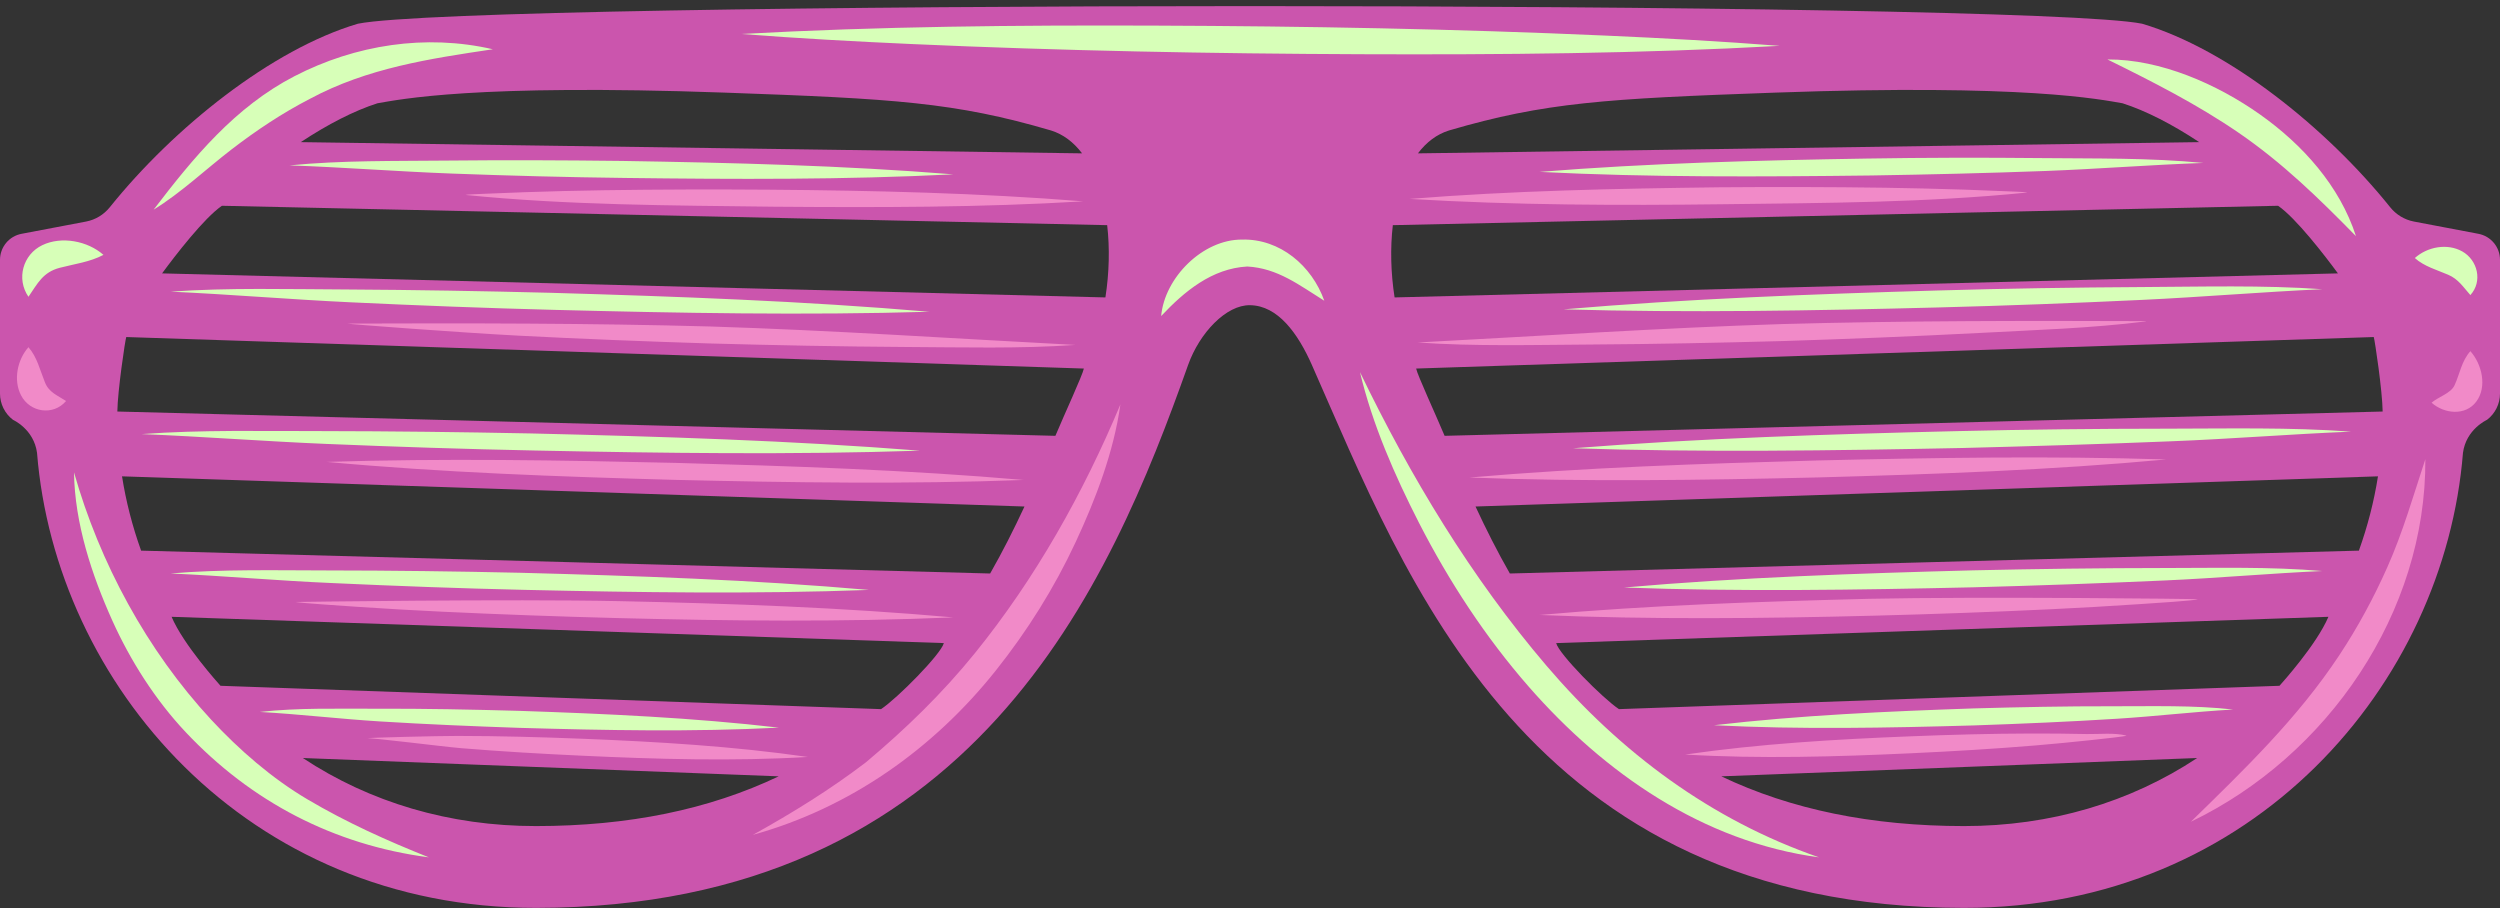
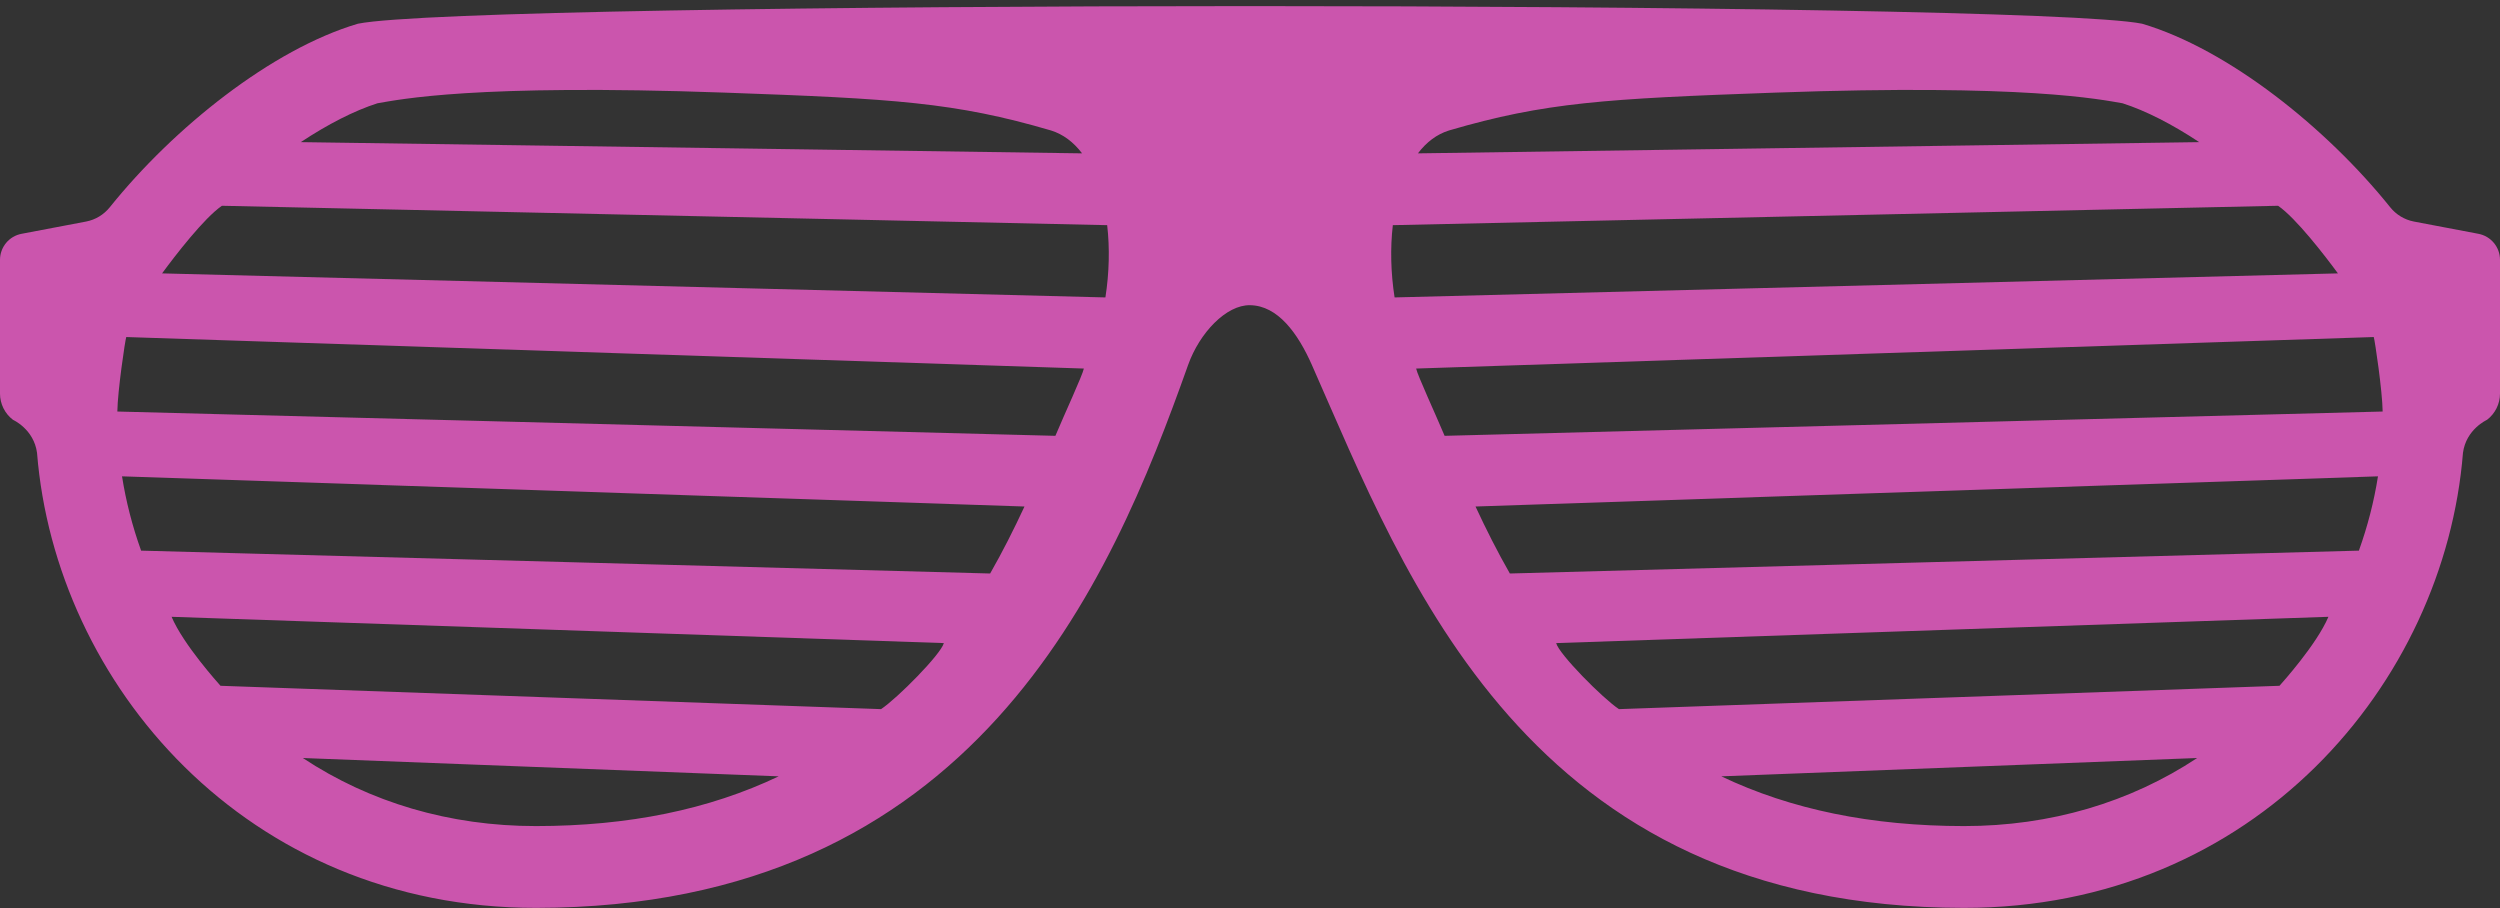
<svg xmlns="http://www.w3.org/2000/svg" fill="#000000" height="181.6" preserveAspectRatio="xMidYMid meet" version="1" viewBox="0.0 158.6 500.0 181.6" width="500" zoomAndPan="magnify">
  <rect x="0.0" y="158.6" width="500.0" height="181.6" fill="#333333" stroke="none" />
  <g>
    <g id="change1_1">
      <path d="M 288.922 245.766 C 287.105 241.43 283.488 233.625 283.227 232.309 L 474.754 226.008 C 474.98 226.715 476.477 236.789 476.531 240.906 Z M 471.777 268.727 L 301.973 273.301 C 299.469 268.926 297.211 264.434 295.102 259.902 L 475.594 253.867 C 474.805 258.887 473.523 263.867 471.777 268.727 Z M 455.898 295.758 L 323.789 300.426 C 320.539 298.27 311.781 289.422 311.234 287.219 L 465.684 281.961 C 463.316 287.535 456.34 295.254 455.898 295.758 Z M 392.844 323.816 L 392.773 323.816 C 374.301 323.805 358.227 320.52 344.258 313.867 L 439.434 310.203 C 426.016 319.082 410.062 323.816 392.844 323.816 Z M 278.566 203.633 L 455.613 199.754 C 459.188 202.203 464.984 209.738 467.586 213.277 L 278.918 218.086 C 278.152 213.176 278.035 208.199 278.566 203.633 Z M 289.816 184.688 C 308.984 179.066 321.141 178.336 355.008 177.125 C 405.266 175.328 420.18 178.527 424.508 179.254 C 429.156 180.742 434.434 183.445 439.844 187.027 L 283.582 189.273 C 285.266 187.055 287.344 185.449 289.816 184.688 Z M 221.082 218.086 L 32.414 213.277 C 35.016 209.738 40.812 202.203 44.387 199.754 L 221.434 203.633 C 221.965 208.199 221.848 213.176 221.082 218.086 Z M 211.078 245.766 L 23.469 240.906 C 23.523 236.789 25.02 226.715 25.246 226.008 L 216.773 232.309 C 216.512 233.625 212.895 241.43 211.078 245.766 Z M 198.027 273.301 L 28.223 268.727 C 26.477 263.867 25.195 258.887 24.406 253.867 L 204.898 259.902 C 202.789 264.434 200.531 268.926 198.027 273.301 Z M 176.211 300.426 L 44.102 295.758 C 43.66 295.254 36.684 287.535 34.316 281.961 L 188.766 287.219 C 188.219 289.422 179.461 298.27 176.211 300.426 Z M 107.227 323.816 L 107.156 323.816 C 89.938 323.816 73.984 319.082 60.566 310.203 L 155.742 313.867 C 141.773 320.52 125.699 323.805 107.227 323.816 Z M 75.492 179.254 C 79.82 178.527 94.734 175.328 144.992 177.125 C 178.859 178.336 191.016 179.066 210.184 184.688 C 212.656 185.449 214.734 187.055 216.418 189.273 L 60.156 187.027 C 65.566 183.445 70.844 180.742 75.492 179.254 Z M 495.676 205.359 C 492.051 204.68 486.832 203.695 482.762 202.906 C 480.891 202.543 479.223 201.523 478.031 200.039 C 465.293 184.168 445.66 168.453 428.422 163.344 C 405.246 158.648 94.754 158.648 71.578 163.344 C 54.34 168.453 34.707 184.168 21.969 200.039 C 20.777 201.523 19.109 202.543 17.238 202.906 C 13.168 203.695 7.949 204.68 4.324 205.359 C 1.816 205.828 0 208.02 0 210.574 L 0 237.312 C 0 239.375 0.965 241.32 2.605 242.57 C 2.605 242.57 6.773 244.422 7.406 249.168 C 11.086 295.238 49.09 340.219 107.238 340.176 C 194.82 340.109 222.082 275.312 237.613 231.613 C 239.922 225.125 245.27 219.559 250 219.641 C 255.551 219.703 259.562 225.23 262.387 231.613 C 281.152 274.023 305.18 340.109 392.762 340.176 C 450.91 340.219 488.914 295.238 492.594 249.168 C 493.227 244.422 497.395 242.57 497.395 242.57 C 499.035 241.32 500 239.375 500 237.312 L 500 210.574 C 500 208.02 498.184 205.828 495.676 205.359" fill="#cb55ad" />
    </g>
    <g id="change2_1">
-       <path d="M 422.508 299.852 C 413.223 299.836 403.941 300.023 394.66 300.285 C 377.363 300.879 360.012 301.641 342.809 303.645 C 360.105 304.527 377.469 304.176 394.77 303.684 C 404.324 303.355 413.871 302.949 423.414 302.348 C 431.156 301.863 438.883 300.938 446.625 300.504 C 438.688 299.613 430.48 299.867 422.508 299.852 Z M 432.969 272.203 C 420.172 272.215 407.379 272.383 394.586 272.668 C 371.312 273.285 347.996 274.066 324.797 276.102 C 348.066 276.961 371.391 276.582 394.668 276.062 C 407.461 275.723 420.242 275.262 433.027 274.688 C 443.516 274.223 453.977 273.277 464.461 272.805 C 454.047 271.918 443.41 272.195 432.969 272.203 Z M 433.277 244.336 C 419.34 244.348 405.402 244.492 391.473 244.824 C 365.84 245.438 340.164 246.234 314.602 248.25 C 340.535 249.105 366.52 248.723 392.457 248.199 C 406.367 247.844 420.27 247.43 434.168 246.859 C 446.203 246.398 458.215 245.41 470.242 244.93 C 457.992 244.031 445.555 244.324 433.277 244.336 Z M 428.41 216.012 C 414.801 216.09 401.191 216.301 387.59 216.695 C 362.617 217.422 337.609 218.34 312.711 220.469 C 337.688 221.195 362.711 220.727 387.684 220.09 C 401.285 219.742 414.887 219.215 428.477 218.574 C 440.48 218.008 452.461 216.988 464.461 216.441 C 452.512 215.598 440.379 215.945 428.41 216.012 Z M 408.211 190.219 C 396.602 190.098 384.988 190.121 373.383 190.312 C 351.559 190.672 329.684 191.223 307.918 192.98 C 330.023 194.094 352.195 193.965 374.32 193.695 C 385.91 193.504 397.492 193.227 409.074 192.797 C 419.617 192.402 430.141 191.555 440.68 191.191 C 429.949 190.141 418.98 190.336 408.211 190.219 Z M 76 302.887 C 85.266 303.461 94.535 303.852 103.812 304.168 C 121.113 304.664 138.477 305.016 155.77 304.129 C 138.57 302.125 121.219 301.363 103.918 300.773 C 94.363 300.504 84.805 300.312 75.242 300.344 C 67.539 300.363 59.621 300.133 51.957 300.988 C 59.977 301.441 67.977 302.391 76 302.887 Z M 66.488 275.215 C 79.27 275.801 92.055 276.281 104.848 276.57 C 127.812 277.086 150.824 277.438 173.785 276.586 C 150.586 274.555 127.27 273.77 103.996 273.152 C 91.203 272.867 78.41 272.699 65.613 272.688 C 55.172 272.68 44.535 272.406 34.121 273.293 C 44.914 273.781 55.688 274.754 66.488 275.215 Z M 65.25 247.383 C 79.172 247.961 93.102 248.422 107.035 248.703 C 132.668 249.227 158.352 249.582 183.98 248.734 C 158.109 246.695 132.133 245.91 106.199 245.289 C 92.289 245.012 78.379 244.84 64.465 244.82 C 52.465 244.832 40.316 244.539 28.34 245.418 C 40.645 245.91 52.941 246.871 65.25 247.383 Z M 70.105 219.059 C 83.695 219.703 97.297 220.227 110.898 220.574 C 135.871 221.211 160.895 221.684 185.871 220.953 C 160.656 218.797 135.332 217.895 110.043 217.156 C 96.48 216.812 82.918 216.574 69.352 216.496 C 57.652 216.453 45.801 216.105 34.121 216.93 C 46.121 217.477 58.102 218.492 70.105 219.059 Z M 90.336 193.312 C 101.938 193.746 113.543 194.051 125.148 194.191 C 146.977 194.465 168.855 194.562 190.664 193.469 C 168.602 191.684 146.434 191.152 124.309 190.785 C 112.719 190.645 101.129 190.594 89.539 190.715 C 79.043 190.824 68.355 190.652 57.902 191.676 C 68.719 192.051 79.52 192.906 90.336 193.312 Z M 489.652 213.559 C 491.684 214.426 492.66 216.027 494.074 217.617 C 496.566 214.891 495.551 210.625 492.441 208.879 C 489.441 207.199 485.465 207.961 482.965 210.207 C 484.863 211.906 487.367 212.566 489.652 213.559 Z M 11.945 212.16 C 14.871 211.398 17.984 211.008 20.691 209.574 C 17.535 206.785 12.309 205.781 8.461 207.633 C 4.57 209.5 3.223 214.375 5.691 217.957 C 7.531 215.27 8.586 213.039 11.945 212.16 Z M 182.367 167.41 C 212.312 168.754 242.289 169.328 272.266 169.445 C 300.145 169.555 328.09 169.32 355.934 167.773 C 344.316 166.859 332.676 166.23 321.035 165.715 C 291.051 164.383 261.039 163.836 231.027 163.723 C 203.461 163.617 175.828 163.879 148.297 165.395 C 159.641 166.281 171.004 166.898 182.367 167.41 Z M 249.453 211.902 C 255.527 212.223 259.895 215.664 264.859 218.75 C 262.391 211.773 256.016 206.32 248.41 206.516 C 240.547 206.469 232.906 214.133 232.234 221.809 C 236.879 216.863 242.402 212.289 249.453 211.902 Z M 283.809 263.191 C 289.816 274.895 297.07 286.012 305.738 295.926 C 320.879 313.246 340.621 326.953 363.809 330.07 C 342.184 322.586 324.133 309.121 309.312 291.762 C 294.234 274.098 282.066 253.91 271.996 233.023 C 274.473 243.48 278.938 253.656 283.809 263.191 Z M 22.477 282.746 C 26.113 290.785 31.055 298.562 37.121 305.012 C 50.227 318.941 66.754 327.574 85.77 330.07 C 77.352 326.711 69.348 323.109 61.535 318.496 C 54.395 314.281 47.836 308.578 42.215 302.516 C 29.414 288.699 19.934 271.184 14.801 253.07 C 14.941 263.238 18.34 273.555 22.477 282.746 Z M 447.738 185.16 C 456.523 191.184 463.785 198.273 471.195 205.836 C 467.945 195.773 460.52 187.523 452.012 181.5 C 443.477 175.461 432.129 170.43 421.488 170.492 C 430.473 174.914 439.465 179.484 447.738 185.16 Z M 30.719 200.539 C 38.684 190.117 47.012 179.984 58.895 173.84 C 71.074 167.547 85.145 165.352 98.57 168.453 C 85.898 170.344 73.488 172.195 62.008 178.352 C 56.453 181.215 51.254 184.684 46.301 188.492 C 41.121 192.477 36.289 197.098 30.719 200.539" fill="#d7ffb8" />
-     </g>
+       </g>
    <g id="change3_1">
-       <path d="M 425.301 305.727 C 422.922 305.098 419.812 305.453 417.359 305.41 C 413.645 305.328 409.934 305.289 406.219 305.301 C 398.188 305.324 390.164 305.543 382.141 305.863 C 367.102 306.461 351.938 307.348 337.031 309.508 C 352.062 310.398 367.254 309.945 382.285 309.25 C 390.578 308.863 398.863 308.375 407.137 307.684 C 410.84 307.371 414.539 307.012 418.234 306.617 C 419.949 306.438 425.375 305.852 425.301 305.727 Z M 373.895 278.359 C 351.895 278.922 329.848 279.637 307.918 281.594 C 330.195 282.543 352.57 282.305 374.859 281.734 C 386.656 281.43 398.449 281.008 410.238 280.445 C 416.09 280.168 421.938 279.824 427.781 279.434 C 430.508 279.262 439.348 278.691 439.531 278.457 C 439.305 278.352 395.766 277.898 373.895 278.359 Z M 363.516 250.691 C 340.289 251.332 317.027 252.098 293.871 254.105 C 317.094 254.988 340.379 254.629 363.605 254.086 C 386.836 253.438 410.098 252.633 433.246 250.492 C 410.02 249.758 386.742 250.145 363.516 250.691 Z M 429.168 222.828 C 404.93 222.734 380.738 222.746 356.5 223.41 C 332.129 224.18 307.848 225.82 283.508 227.098 C 295.031 227.902 306.727 227.578 318.27 227.504 C 331.051 227.426 343.824 227.156 356.602 226.809 C 369.656 226.395 382.703 225.875 395.746 225.199 C 406.863 224.598 418.133 224.27 429.18 222.879 C 429.113 222.773 428.914 222.848 428.77 222.852 C 428.844 222.852 429.184 222.93 429.168 222.828 Z M 400.438 196.82 C 397.918 196.715 395.395 196.613 392.875 196.527 C 387.594 196.348 382.309 196.238 377.027 196.148 C 365.957 195.988 354.895 195.973 343.824 196.059 C 323.188 196.32 302.5 196.73 281.922 198.383 C 302.816 199.641 323.824 199.711 344.754 199.445 C 364.926 199.191 385.352 199.133 405.441 197.105 C 405.445 197.004 401.953 196.879 400.438 196.82 Z M 73.305 306.262 C 73.922 306.055 88.559 307.934 92.262 308.238 C 100.262 308.895 108.273 309.363 116.293 309.734 C 131.324 310.434 146.52 310.887 161.551 309.992 C 146.645 307.836 131.48 306.945 116.441 306.348 C 108.145 306.02 99.848 305.797 91.547 305.785 C 87.828 305.781 73.43 306.125 73.305 306.262 Z M 71.562 279.969 C 77.152 280.348 82.746 280.668 88.344 280.934 C 100.133 281.492 111.926 281.918 123.723 282.219 C 146.012 282.789 168.383 283.027 190.664 282.078 C 168.453 280.098 146.094 279.301 123.805 278.828 C 102.227 278.371 59.094 278.988 59.074 278.996 C 60.281 279.223 68.852 279.785 71.562 279.969 Z M 134.977 254.574 C 158.203 255.113 181.484 255.473 204.711 254.594 C 181.555 252.578 158.289 251.816 135.066 251.176 C 111.84 250.633 88.559 250.242 65.336 250.98 C 88.484 253.117 111.746 253.926 134.977 254.574 Z M 103.676 225.73 C 116.438 226.395 129.207 226.891 141.98 227.293 C 155.035 227.652 168.094 227.91 181.156 227.996 C 192.422 228.055 203.828 228.371 215.074 227.586 C 190.734 226.309 166.453 224.664 142.078 223.898 C 117.844 223.234 93.652 223.227 69.414 223.316 C 69.398 223.414 92.285 225.137 103.676 225.73 Z M 93.141 197.594 C 113.527 199.648 134.254 199.684 154.723 199.941 C 175.359 200.105 196.055 200.113 216.66 198.867 C 195.797 197.195 174.793 196.703 153.863 196.539 C 142.816 196.453 131.773 196.484 120.727 196.648 C 115.477 196.727 110.223 196.859 104.973 197.039 C 102.422 197.129 99.875 197.227 97.328 197.34 C 96.047 197.398 93.133 197.488 93.141 197.594 Z M 495.254 238.926 C 497.477 235.961 496.383 231.422 494.074 228.832 C 492.312 230.812 491.98 233.324 490.914 235.645 C 490.18 237.285 487.648 237.969 486.316 239.141 C 488.816 241.367 493.07 241.84 495.254 238.926 Z M 4.199 237.648 C 5.977 241.109 10.652 241.805 13.215 238.801 C 11.492 237.672 9.758 237.086 8.973 235.031 C 7.992 232.625 7.445 230.051 5.691 228.039 C 3.465 230.562 2.629 234.594 4.199 237.648 Z M 477.473 272.027 C 474.754 278.148 471.551 284.066 467.855 289.652 C 459.504 302.273 448.926 312.441 438.172 322.949 C 465.555 309.789 485.242 281.105 485.07 250.43 C 482.672 257.711 480.598 265 477.473 272.027 Z M 224.082 239.48 C 222.742 248.992 219.156 258.387 215.121 267.043 C 210.855 276.195 205.48 284.762 199.195 292.66 C 186.695 308.375 169.965 320.195 150.578 325.57 C 158.496 321.172 166.012 316.535 173.219 311.035 C 181.145 304.379 188.441 297.301 194.969 289.246 C 207.07 274.309 216.684 257.191 224.082 239.48" fill="#f18ac8" />
-     </g>
+       </g>
  </g>
</svg>